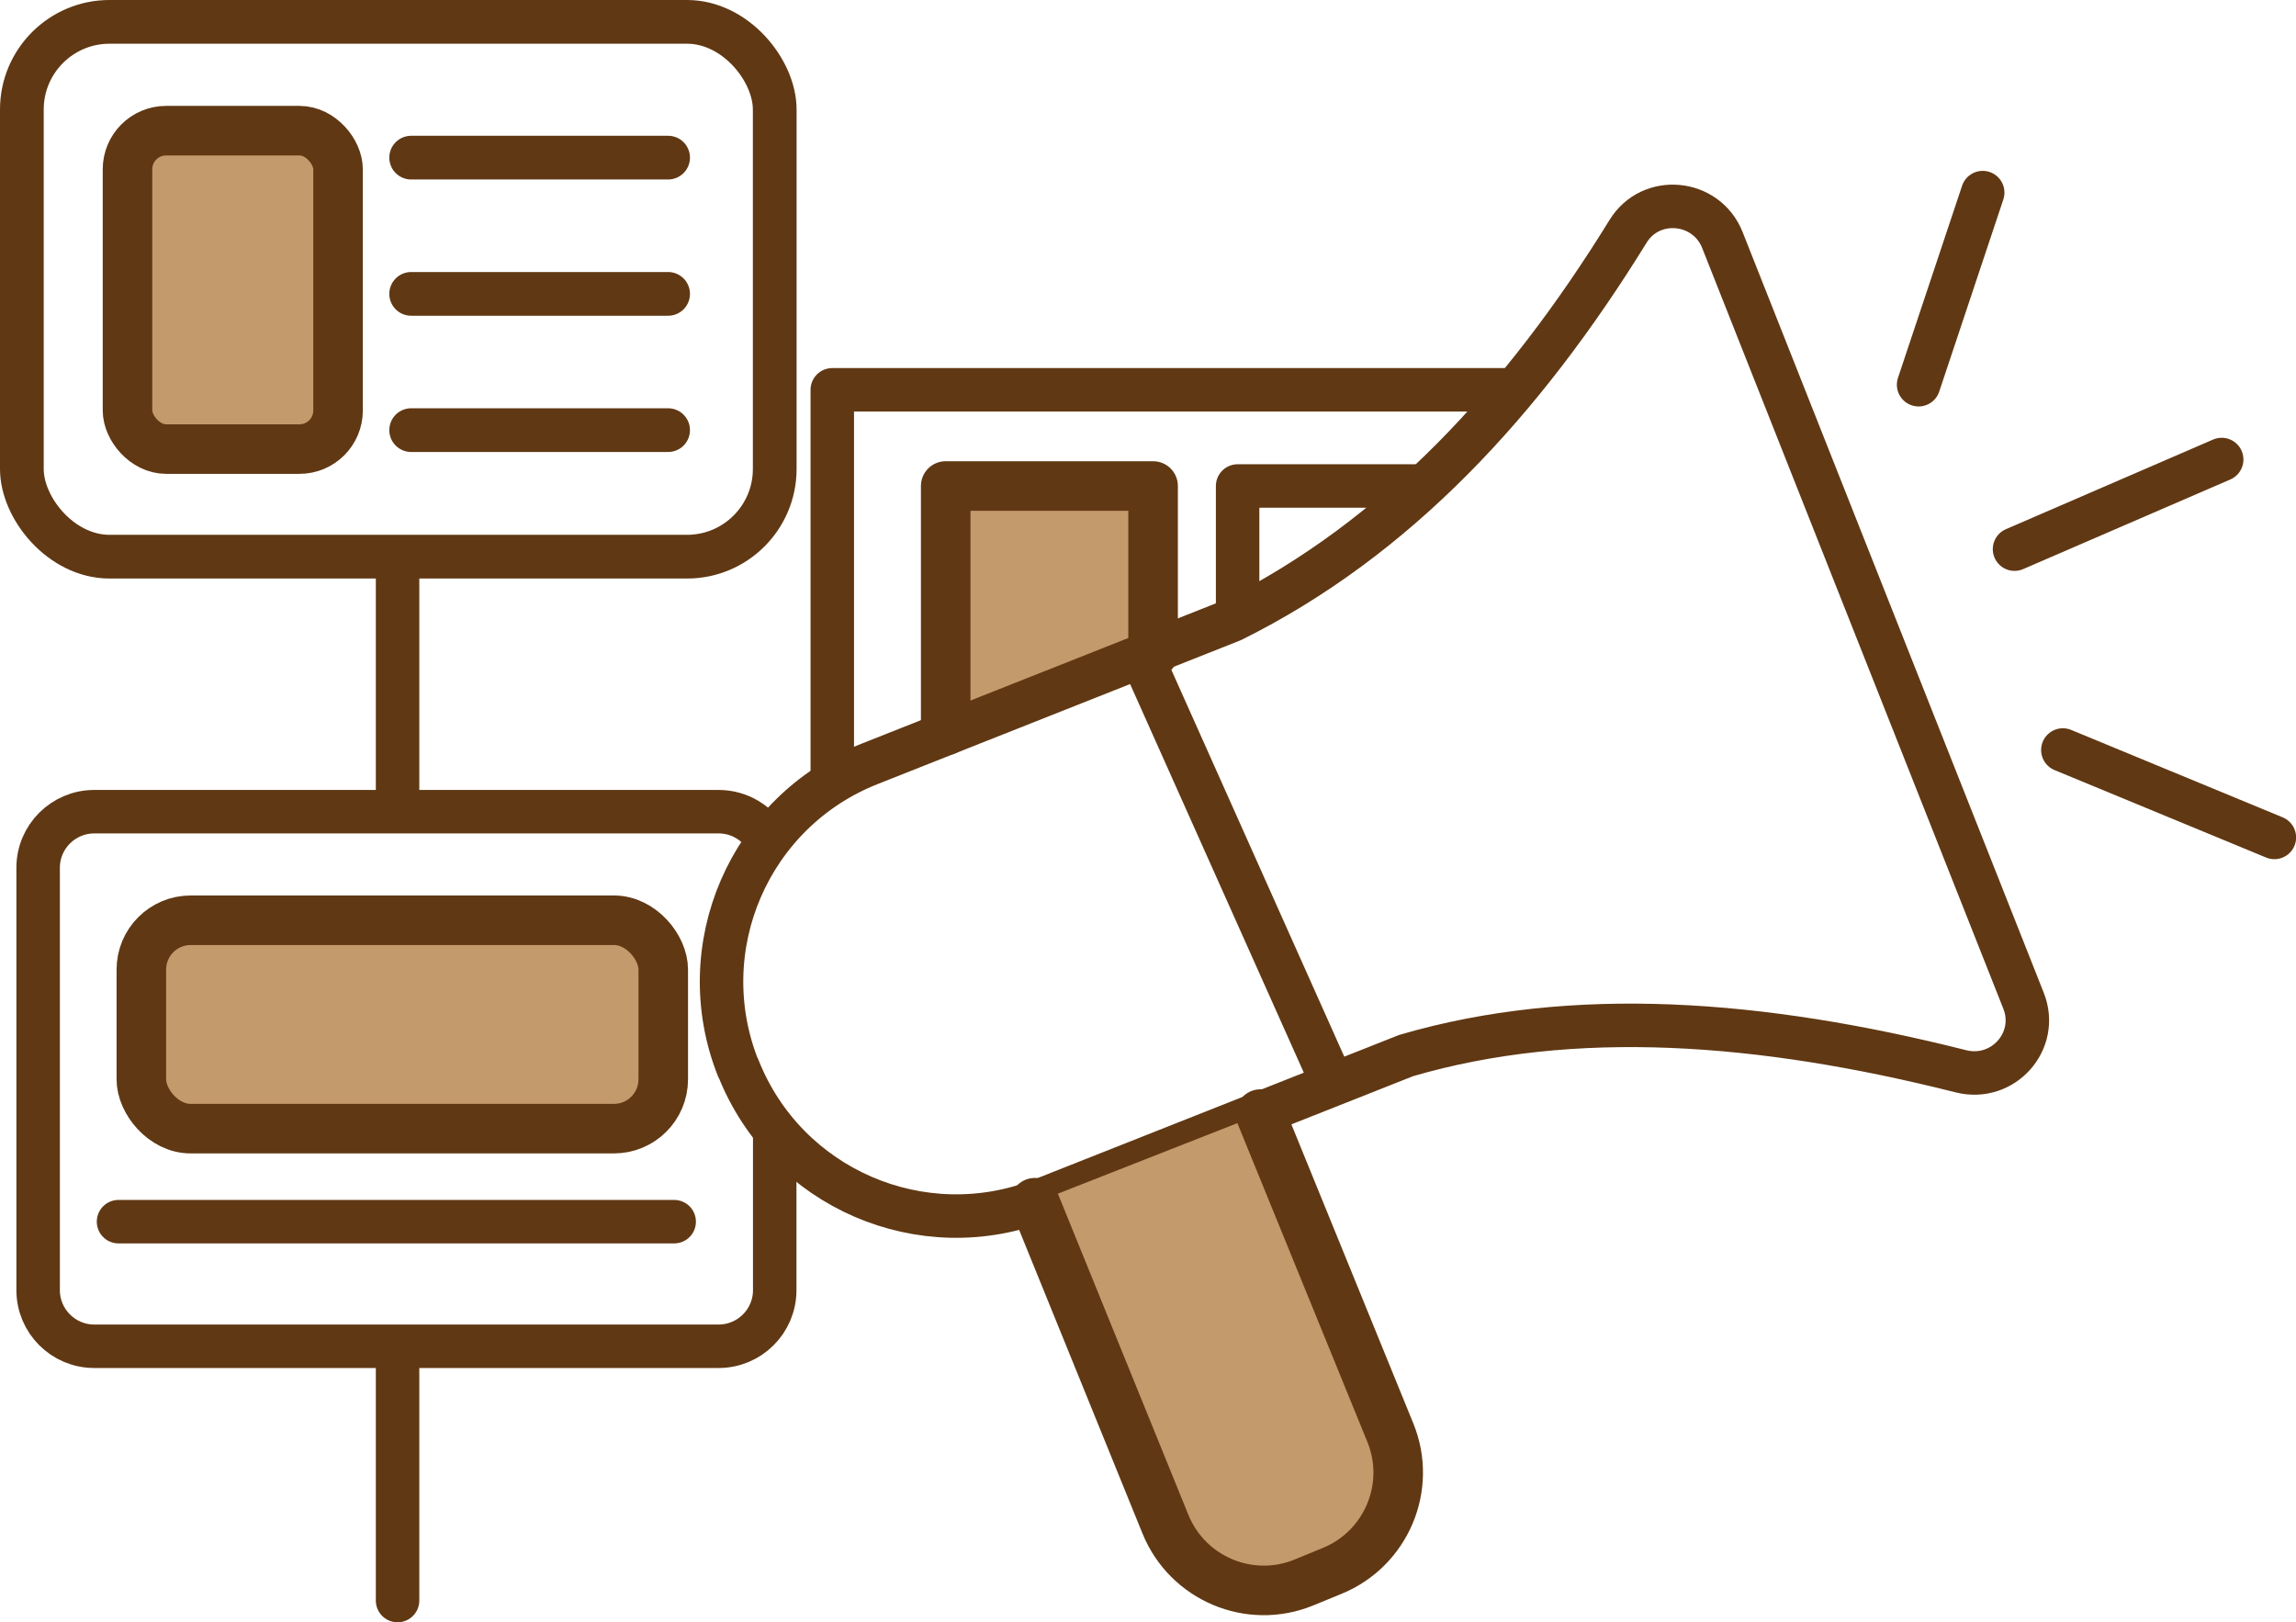
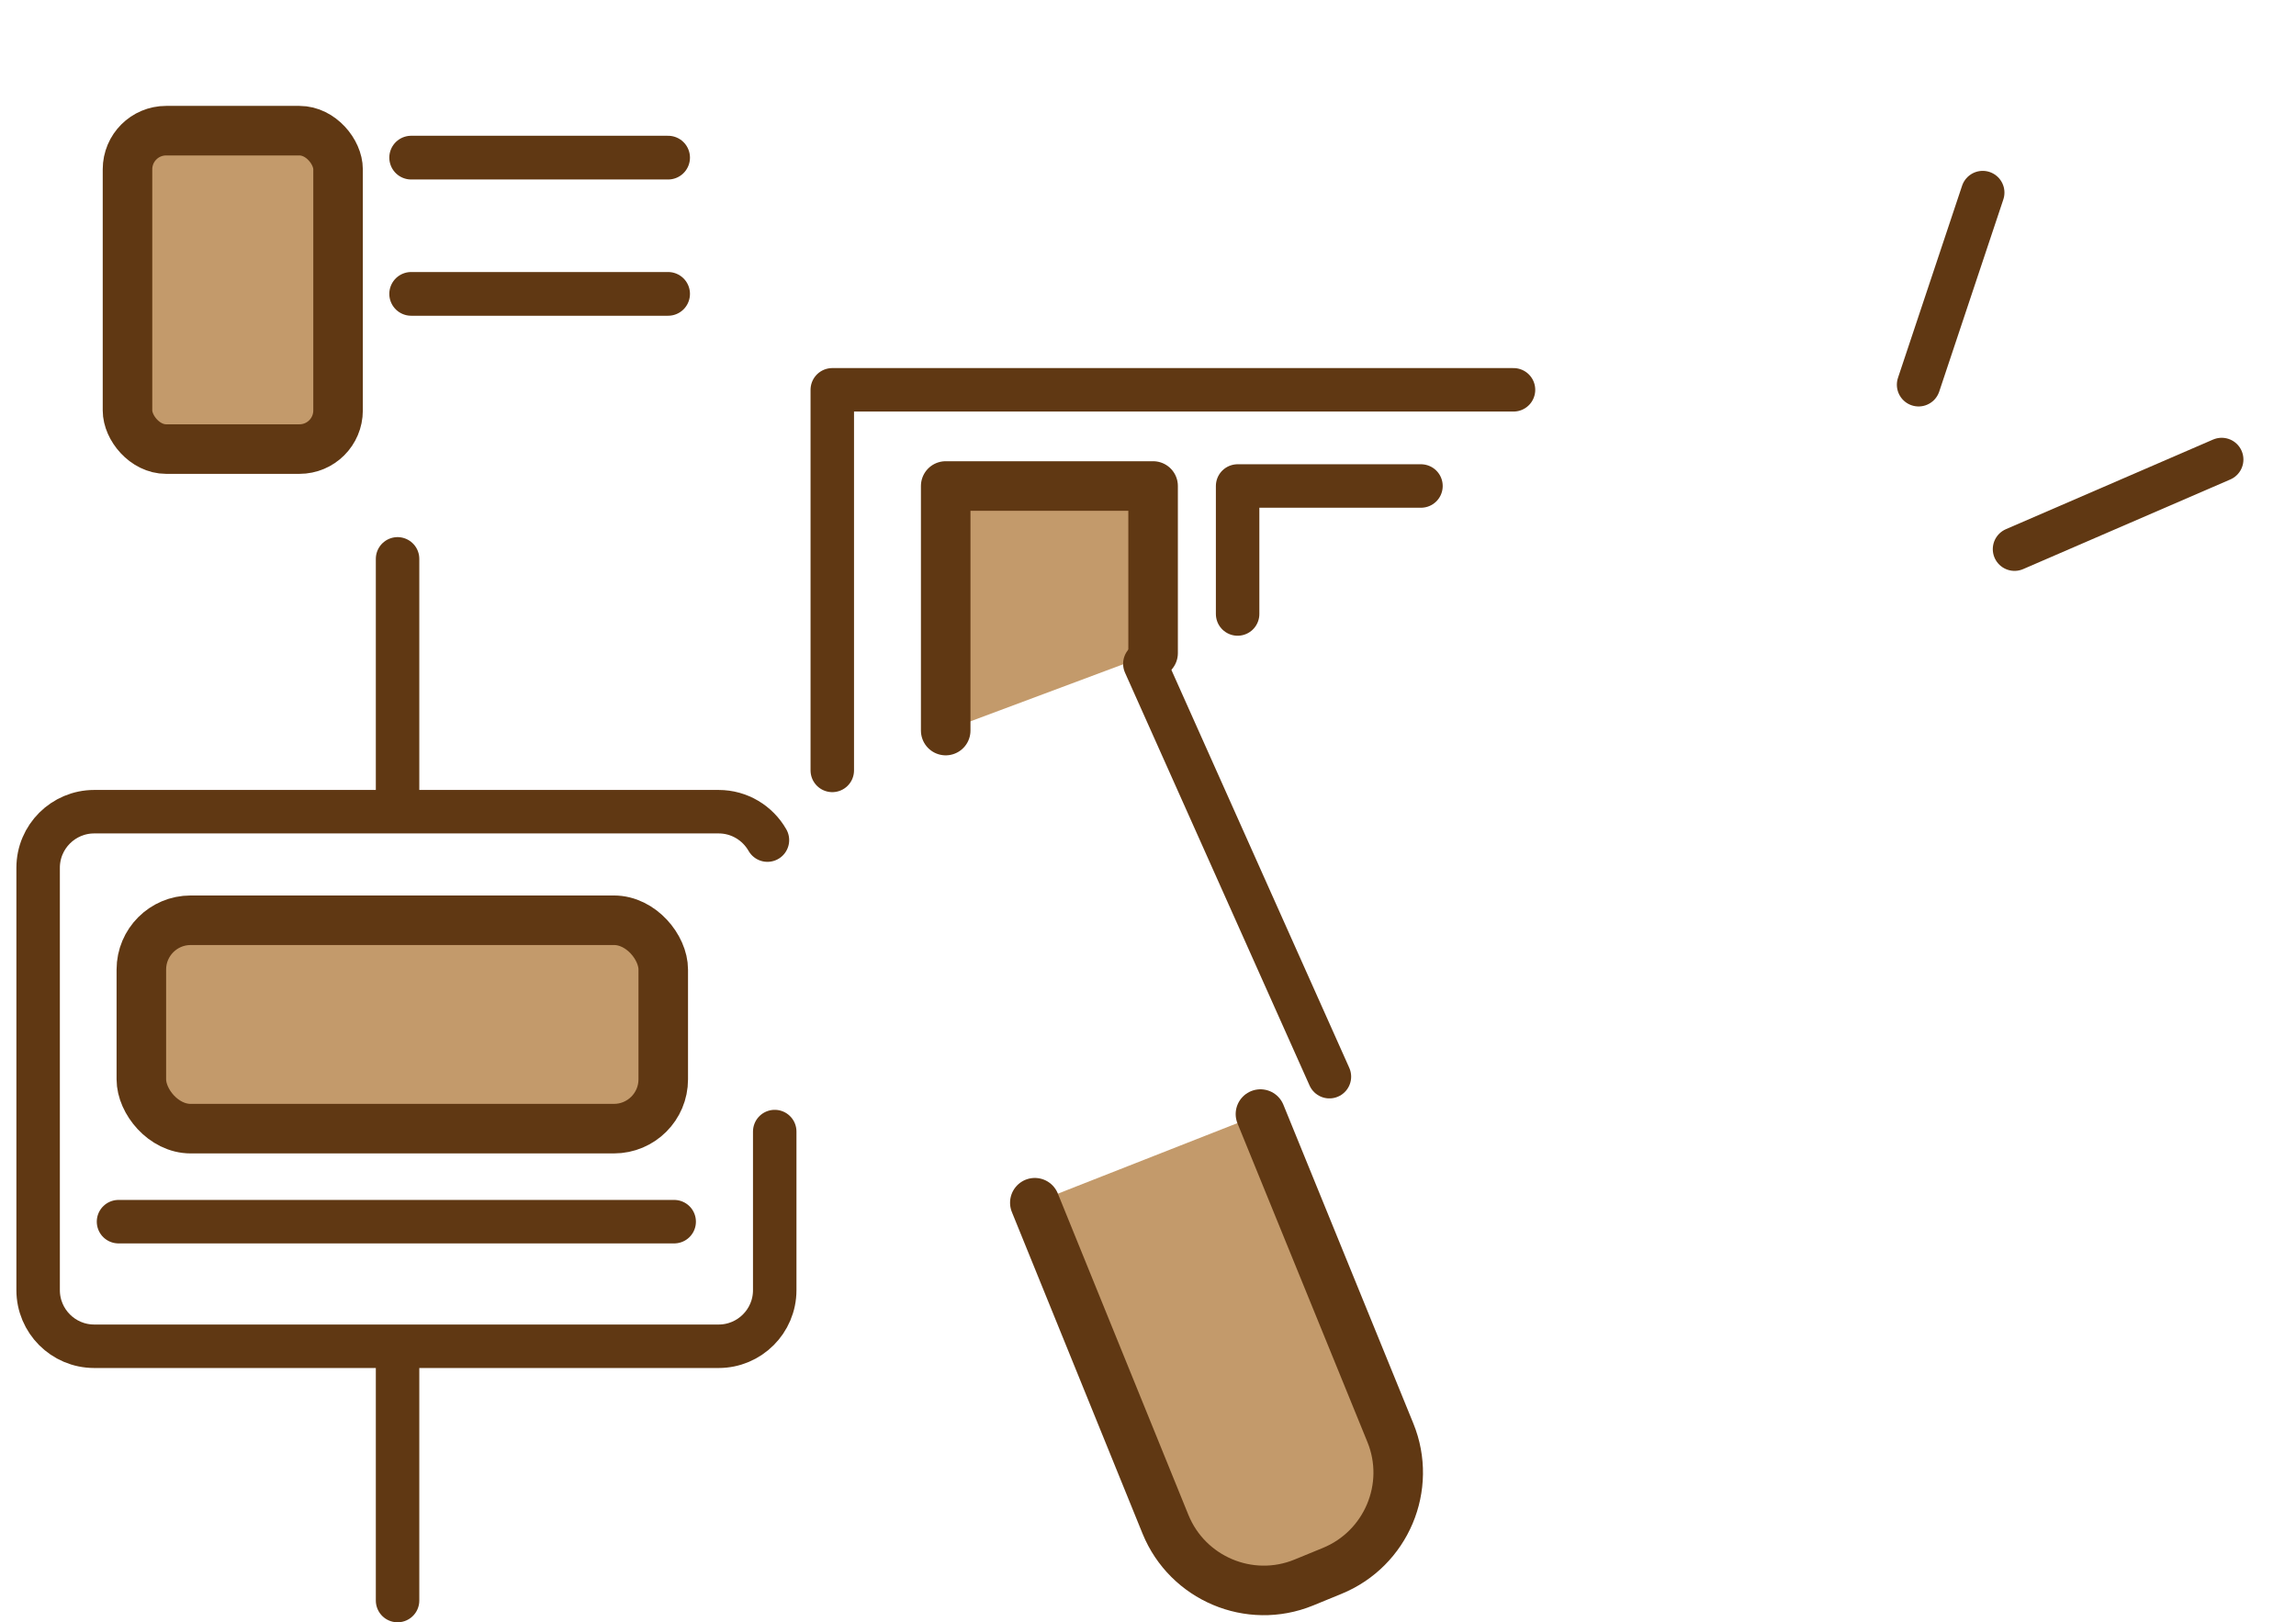
<svg xmlns="http://www.w3.org/2000/svg" id="Layer_1" viewBox="0 0 94.54 66.8">
  <defs>
    <style>.cls-1{fill:#c39a6b;stroke-width:2.04px;}.cls-1,.cls-2,.cls-3{stroke:#603813;stroke-linecap:round;stroke-linejoin:round;}.cls-2{stroke-width:1.8px;}.cls-2,.cls-3{fill:none;}.cls-3{stroke-width:1.79px;}</style>
  </defs>
  <polyline class="cls-1" points="38.94 30.08 38.94 20.01 47.48 20.01 47.48 26.89" />
-   <rect class="cls-2" x=".9" y=".9" width="31" height="22.02" rx="3.61" ry="3.61" />
  <rect class="cls-1" x="5.25" y="5.38" width="8.67" height="13.11" rx="1.59" ry="1.59" />
  <line class="cls-2" x1="16.93" y1="6.49" x2="27.51" y2="6.49" />
  <line class="cls-2" x1="16.93" y1="12.1" x2="27.51" y2="12.1" />
-   <line class="cls-2" x1="16.93" y1="17.71" x2="27.51" y2="17.71" />
  <path class="cls-3" d="M31.9,46.59v6.53c0,1.28-1.04,2.31-2.31,2.31H3.88c-1.28,0-2.31-1.04-2.31-2.31v-17.39c0-1.28,1.04-2.31,2.31-2.31h25.71c.86,0,1.61.47,2.01,1.17" />
  <rect class="cls-1" x="5.82" y="37.89" width="21.49" height="8.58" rx="2.03" ry="2.03" />
  <line class="cls-3" x1="4.88" y1="50.3" x2="27.76" y2="50.3" />
  <line class="cls-3" x1="16.37" y1="23.01" x2="16.37" y2="33.26" />
  <line class="cls-3" x1="16.37" y1="55.65" x2="16.37" y2="65.9" />
-   <path class="cls-3" d="M30.39,43.97h0c-1.96-4.95.46-10.56,5.42-12.52l14.92-5.91c6.75-3.35,11.98-9,16.31-16.02.94-1.52,3.22-1.3,3.88.36l12.4,31.32c.66,1.66-.84,3.34-2.57,2.91-8.24-2.08-15.98-2.66-22.85-.65l-14.98,5.93c-4.95,1.96-10.56-.46-12.52-5.42Z" />
  <line class="cls-3" x1="47.14" y1="27.33" x2="54.74" y2="44.33" />
  <path class="cls-1" d="M51.9,45.87l5.35,13.12c.91,2.23-.17,4.78-2.4,5.69l-1.17.48c-2.23.91-4.78-.17-5.69-2.4l-5.38-13.24" />
  <polyline class="cls-3" points="62.32 16.05 34.27 16.05 34.27 31.72" />
  <polyline class="cls-3" points="50.96 25.28 50.96 20.01 58.51 20.01" />
  <line class="cls-3" x1="82.95" y1="22.61" x2="91.48" y2="18.92" />
  <line class="cls-3" x1="79" y1="15.84" x2="81.64" y2="7.93" />
-   <line class="cls-3" x1="84.94" y1="30.88" x2="93.65" y2="34.48" />
</svg>